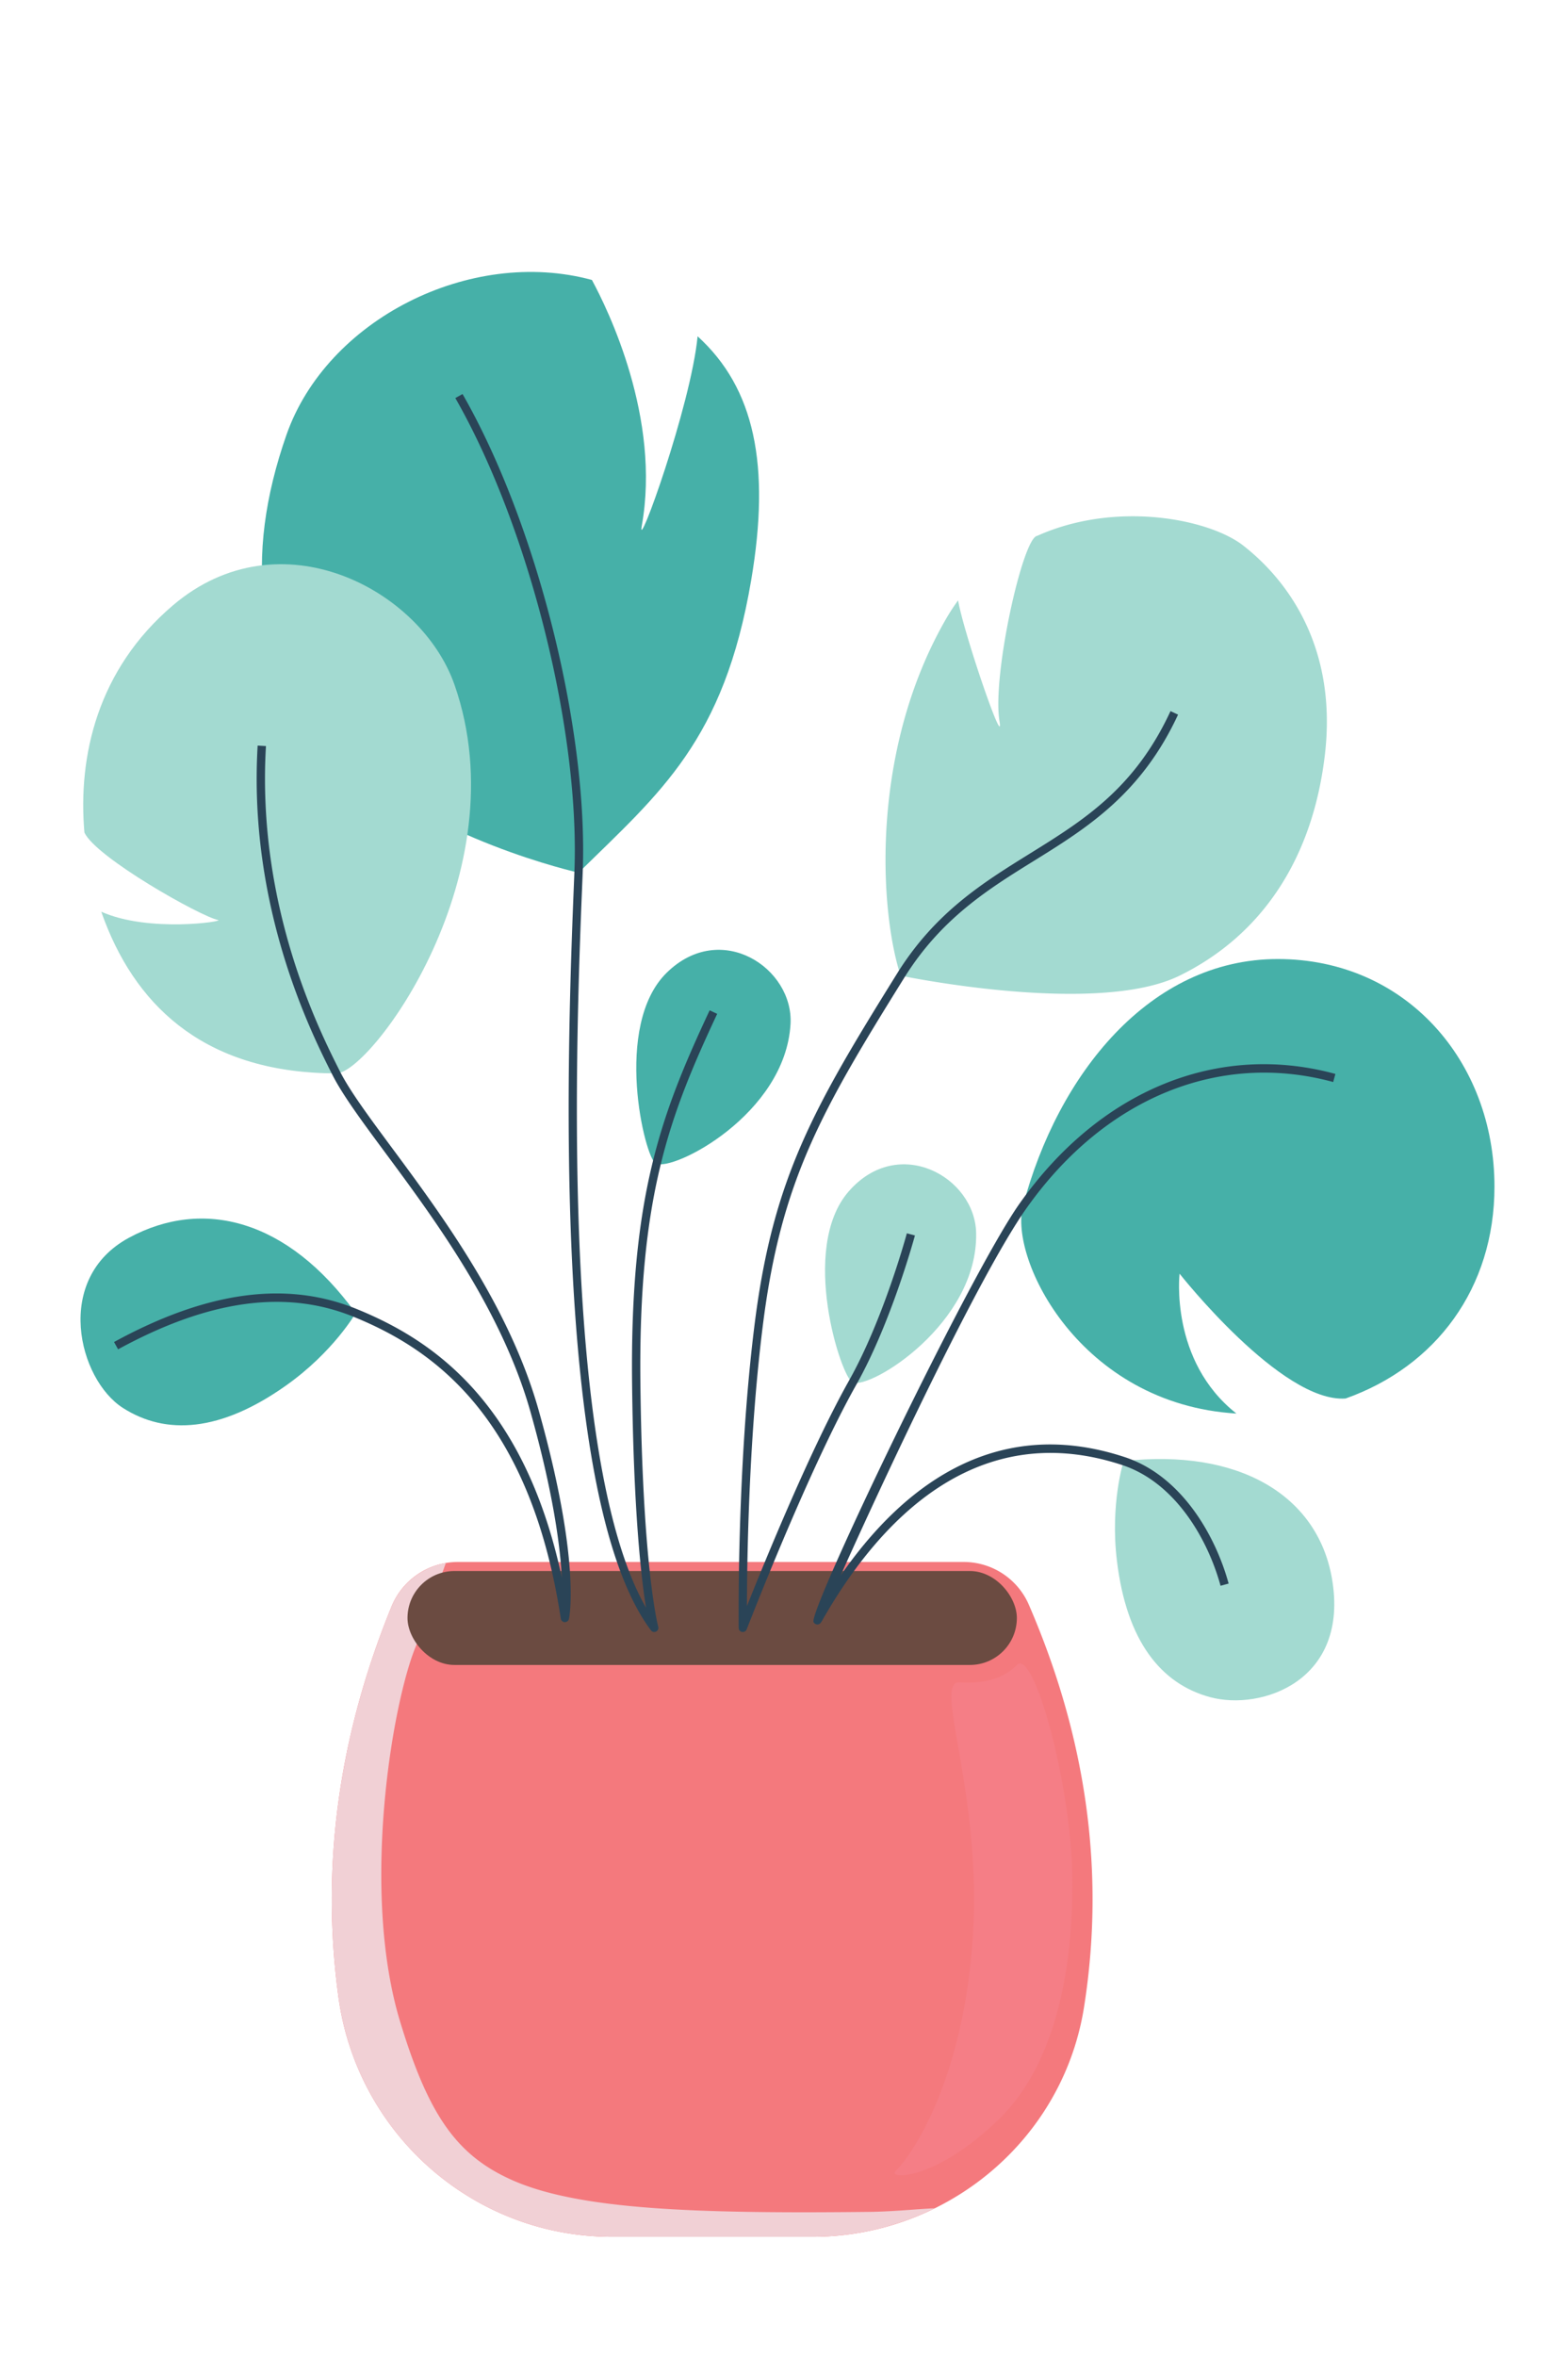
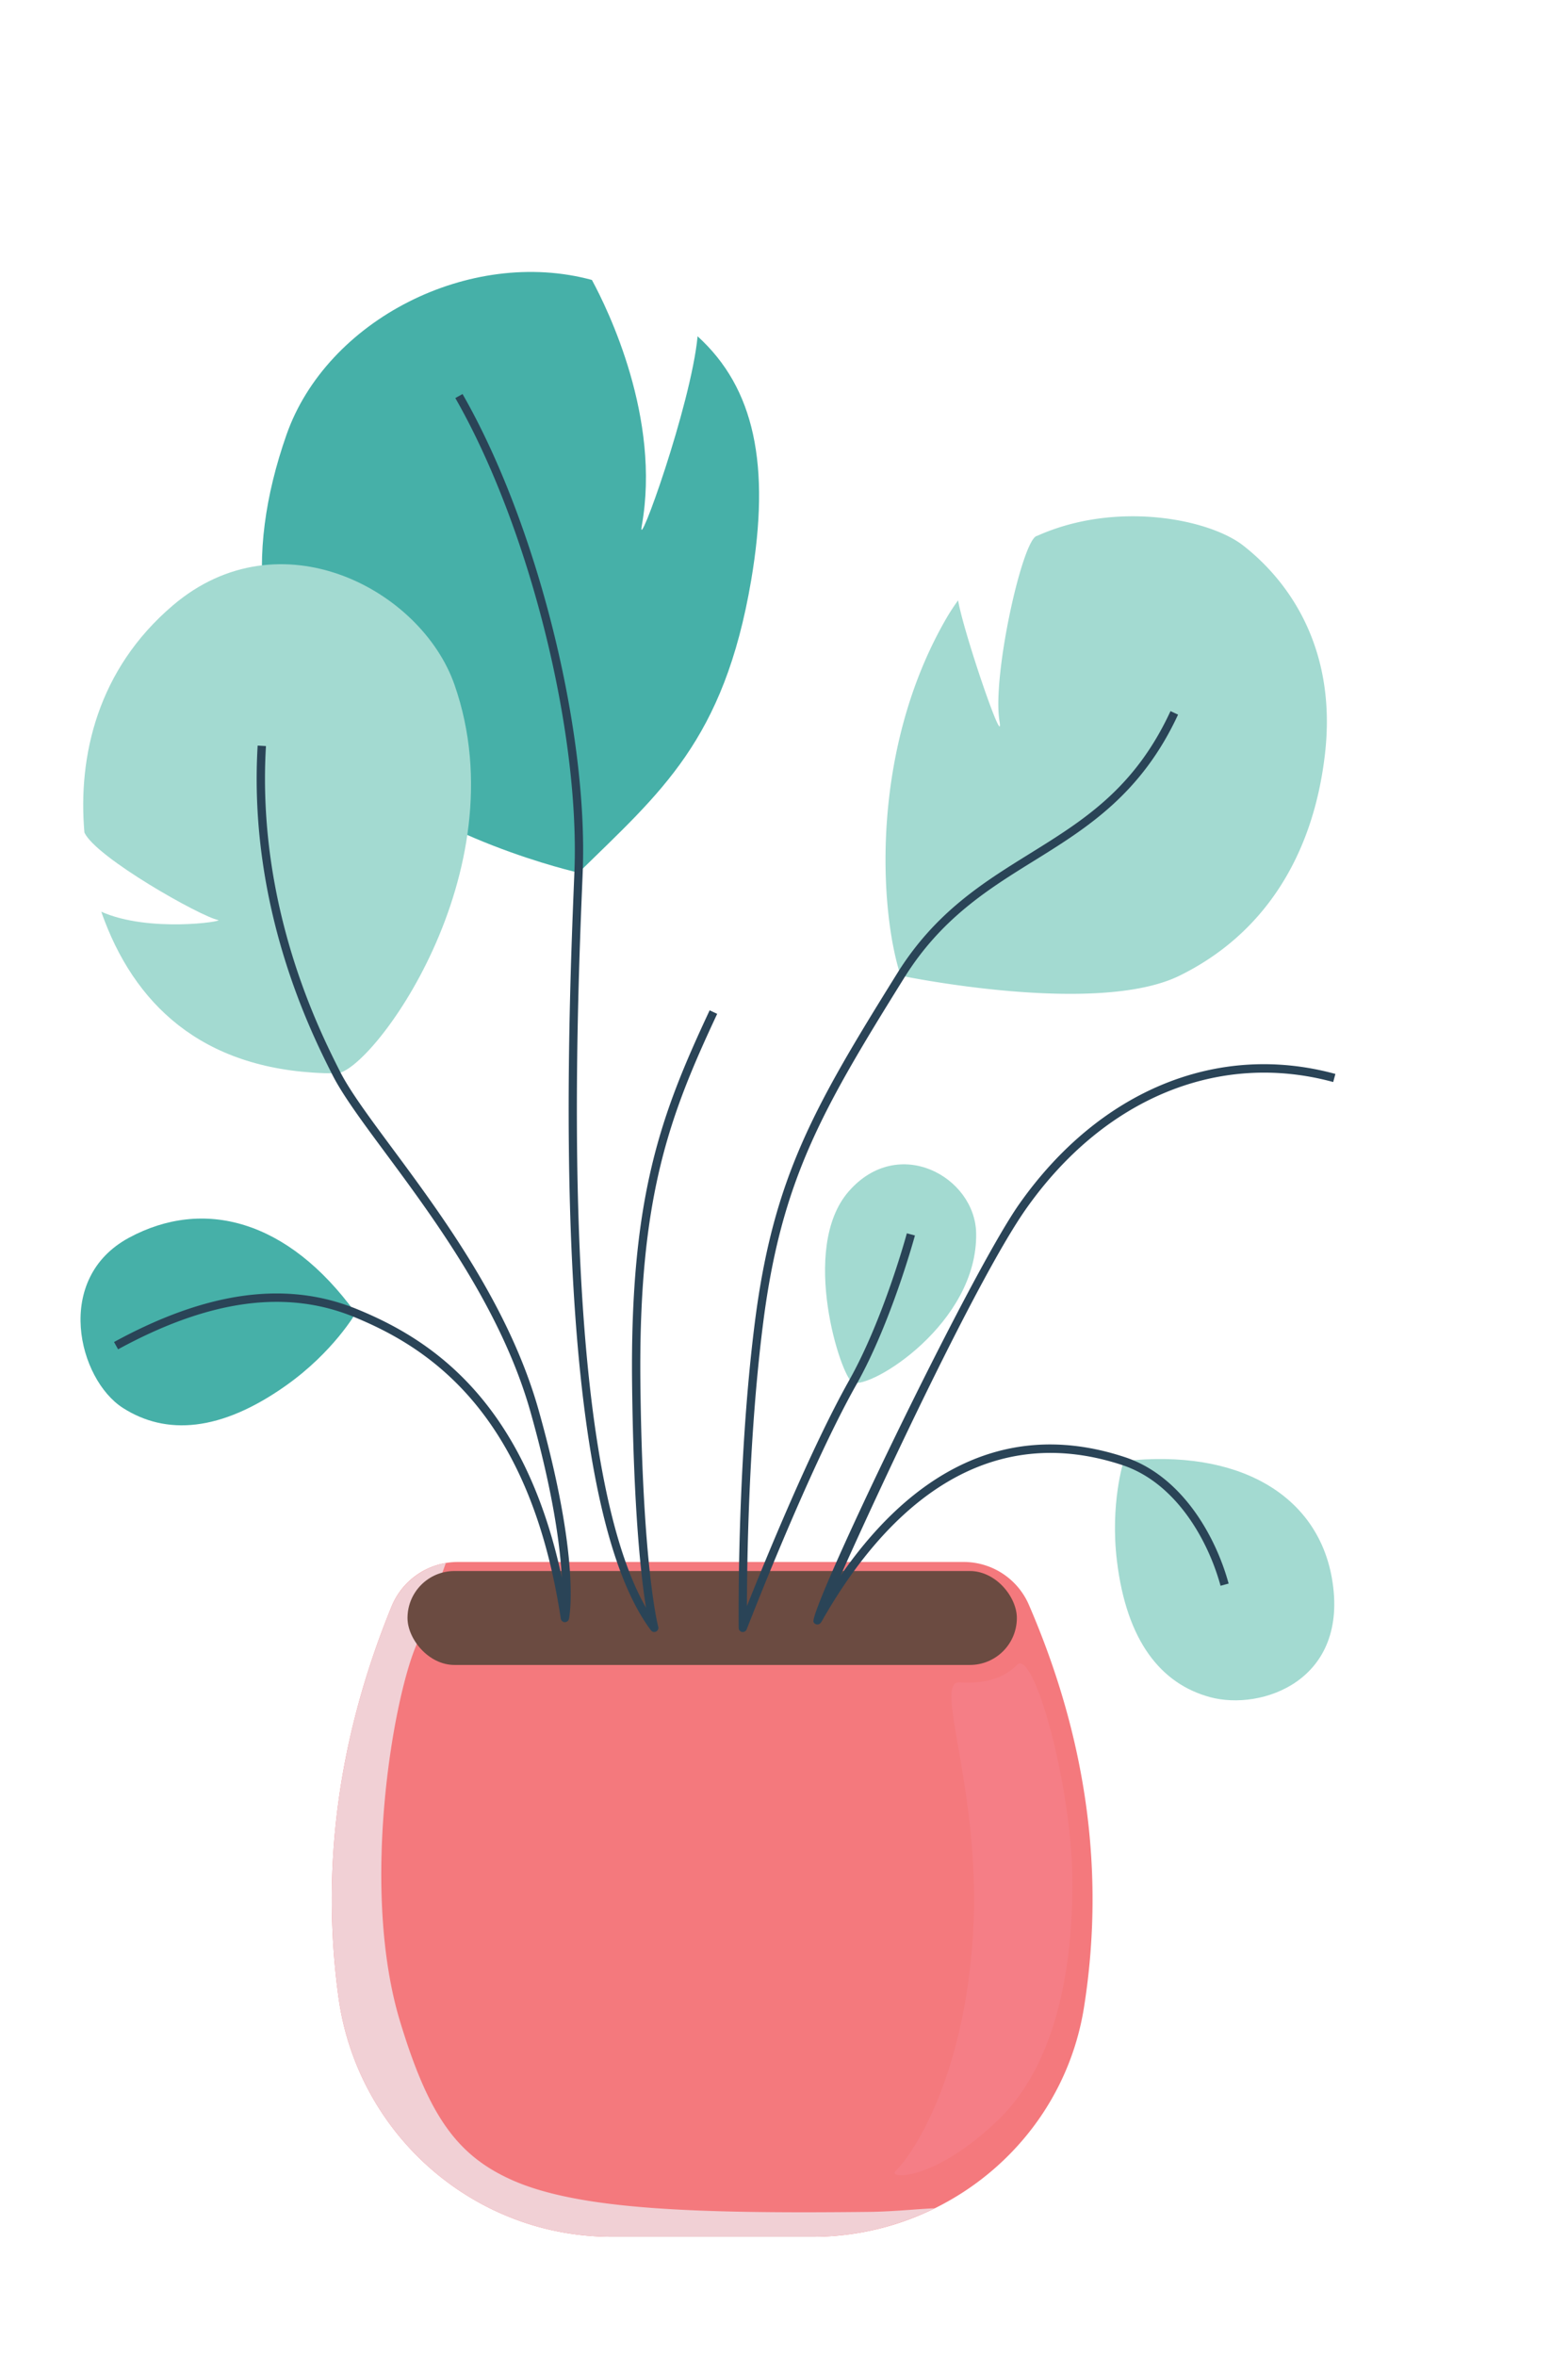
<svg xmlns="http://www.w3.org/2000/svg" viewBox="0 0 776.17 1165.4">
  <defs>
    <style> .cls-1 { isolation: isolate; } .cls-2 { fill: #f4797d; } .cls-3 { fill: #f1d0d5; mix-blend-mode: multiply; } .cls-4 { fill: #6b4b41; } .cls-5 { fill: #f57e86; mix-blend-mode: screen; } .cls-6 { fill: #46b0a8; } .cls-7 { fill: #a3dad1; } .cls-8 { fill: #2a4457; } </style>
  </defs>
  <title>8</title>
  <g class="cls-1">
    <g id="Layer_1" data-name="Layer 1">
      <g>
        <path class="cls-2" d="M536.59,993c-7.06,44.38-35.62,80.62-73.92,99.46A136.77,136.77,0,0,1,402,1106.53H302.87c-68.43,0-126.08-50.76-135.34-118.61Q154.38,891.47,193.7,795a35.44,35.44,0,0,1,32.87-22.3H476.92a35.13,35.13,0,0,1,32.24,20.86Q552.39,893.23,536.59,993Z" />
        <path class="cls-3" d="M462.67,1092.41A136.77,136.77,0,0,1,402,1106.53H302.87c-68.43,0-126.08-50.76-135.34-118.61Q154.38,891.47,193.7,795a35.79,35.79,0,0,1,27-21.8l-14.62,40.64c-11.82,27.79-27.76,121.29-8,186.32,14.12,46.48,28.13,66.15,55.36,78.29,32.79,14.61,90.15,16.74,177.59,15.74C442.59,1094,453.09,1092.86,462.67,1092.41Z" />
        <rect class="cls-4" x="201.72" y="777.18" width="301.63" height="46.46" rx="23.23" />
        <path class="cls-5" d="M503.34,823.64c-5.75,6-14.8,9.46-28.29,8.62s11.06,54,6.56,125.14-30,108.66-38.22,116.53c-4.44,4.24,19.28,5.25,51-25.48,26.17-25.38,37-69.5,36.42-119.9C530.2,882,511.52,815.09,503.34,823.64Z" />
        <g>
          <path class="cls-6" d="M176.05,649.6c-33.72-46.52-75.58-57.07-112.22-37.29-37.47,20.24-25.1,70.07-2.95,84.21,21.22,13.55,48.25,11.94,80.87-11.23C165.09,668.71,176.05,649.6,176.05,649.6Z" />
          <path class="cls-7" d="M556.21,722.8c57.1-6.35,95.89,16.91,103.09,57.93,8.91,50.78-34.94,65.71-60.31,58.84-24.3-6.58-41.3-27.66-46.1-67.38C549.45,743.77,556.21,722.8,556.21,722.8Z" />
-           <path class="cls-6" d="M324.62,575.6c-5.41-2.59-21.36-68.2,5.43-94.43s62.89-2.24,61.26,25.48C388.69,551.24,333.23,579.72,324.62,575.6Z" />
          <path class="cls-6" d="M345.32,166.37C342,200.69,315,275.26,317.68,260.11,327.23,206.94,301,153.26,293,138.49c-60.36-16.37-131.3,19.73-151.21,76.65-21,59.95-16.47,116.67,27,158.38S286.4,431.71,286.4,431.71c40.46-39.71,71.94-65.19,85.43-144.63C381.5,230.09,373.52,192,345.32,166.37Z" />
          <path class="cls-7" d="M422.08,683.92c-5.59-2.16-26.61-66.32-1.95-94.56s62.53-7.14,63.07,20.63C484.06,654.64,431,687.36,422.08,683.92Z" />
          <path class="cls-7" d="M615.37,269.85c-16.67-13-62.69-22.4-102-4.75-7.13.95-22.35,69.34-18.61,91.68C497.34,372.36,477,313,474.26,297a104.34,104.34,0,0,0-5.76,8.8c-38.22,65.94-33,145.38-22.69,176.85,0,0,96.88,20.24,138.09,0s66-58.45,71.94-109.41S639.36,288.58,615.37,269.85Z" />
          <path class="cls-7" d="M225,338.79c-16.54-47.33-86.56-84.3-139.39-39.34C48.33,331.13,38.48,374,41.79,411.86c5.72,12.37,57.62,41.59,66.17,43.27,3.29.65-34.24,6.38-57.82-4.11.55,1.58,1.11,3.15,1.7,4.67C68.7,499.53,103.3,530.91,166.5,531,183.36,531,257.55,432.09,225,338.79Z" />
-           <path class="cls-6" d="M632.51,474.43c-63.38,0-108.9,57.05-126.12,122.12-7,26.28,28.22,98.05,105.64,102.72-33.18-26.12-28.13-69.19-28.13-69.19s50.46,64.06,82.18,61.75C710.74,676,739.77,637.3,739.77,587,739.77,525,695.89,474.43,632.51,474.43Z" />
          <path class="cls-8" d="M279.65,802.47h-.06a2.05,2.05,0,0,1-2-1.75C262,698.18,211.74,666.45,175.27,651.5c-33.63-13.79-71.84-8.54-116.82,16l-2-3.61c46.14-25.2,85.51-30.51,120.36-16.23s82.28,43.62,101.3,132.8c-.84-15.89-4.32-42.24-15.45-81.77-14.25-50.59-47.59-95.57-71.93-128.42-11.29-15.23-21-28.38-26.09-38.36-10.35-20.46-41.86-82.72-37.1-163.08l4.11.25c-4.69,79.24,26.44,140.75,36.66,161,4.9,9.67,14.55,22.69,25.72,37.77,24.54,33.1,58.14,78.43,72.6,129.76,20.88,74.15,15.26,102.08,15,103.24A2.08,2.08,0,0,1,279.65,802.47Z" />
          <path class="cls-8" d="M323.87,807.34a2,2,0,0,1-1.65-.83c-50.46-67.27-41.07-296.91-38-372.37l.1-2.51c2.86-70.15-22.47-171-58.93-234.71l3.57-2c36.8,64.23,62.37,166.09,59.47,236.92l-.1,2.51c-3,72.07-11.67,285.44,31.45,361-2.43-15.11-6.2-48.25-6.9-111.08-1-93,14.53-133.42,38.4-184.47l3.73,1.75C331.4,552,316,592,317,684.15c1,91.45,8.75,120.3,8.83,120.58a2.06,2.06,0,0,1-2,2.61Z" />
          <path class="cls-8" d="M367.7,807.34a2.28,2.28,0,0,1-.36,0,2.06,2.06,0,0,1-1.69-2c0-.8-1-80.77,8.06-151.61,9.14-71.28,29.28-106.15,70.35-172.12,18.82-30.24,42.61-45,65.61-59.27,26.73-16.58,52-32.25,69.74-70.55l3.74,1.73c-18.28,39.42-45.24,56.14-71.31,72.32-22.6,14-46,28.52-64.29,57.95-40.74,65.45-60.72,100-69.76,170.46-7.08,55.26-8,116.13-8.06,140.3,9-22.61,31.74-78.18,50.56-111.61,17.13-30.45,28.49-72.41,28.61-72.83l4,1.07c-.12.42-11.62,42.89-29,73.78C400.09,727.19,369.93,805.24,369.63,806A2.06,2.06,0,0,1,367.7,807.34Z" />
          <path class="cls-8" d="M404.59,803.61h-.06a2.12,2.12,0,0,1-1.81-1.16c-2.69-5.37,77.17-172,102-207.09,39.58-56,98-80,156.31-64.09l-1.09,4c-56.54-15.39-113.32,8-151.86,62.5C484.6,631,436.58,733.57,416.13,779.38c29.51-42.61,75.43-80.1,140.72-58.53,27.72,9.14,44.69,38.29,51.33,62.53l-4,1.09c-6.36-23.2-22.48-51.08-48.65-59.71-72.8-24-120.89,28.43-148.41,76.67C406.51,802.55,405.91,803.61,404.59,803.61Z" />
        </g>
      </g>
    </g>
  </g>
</svg>